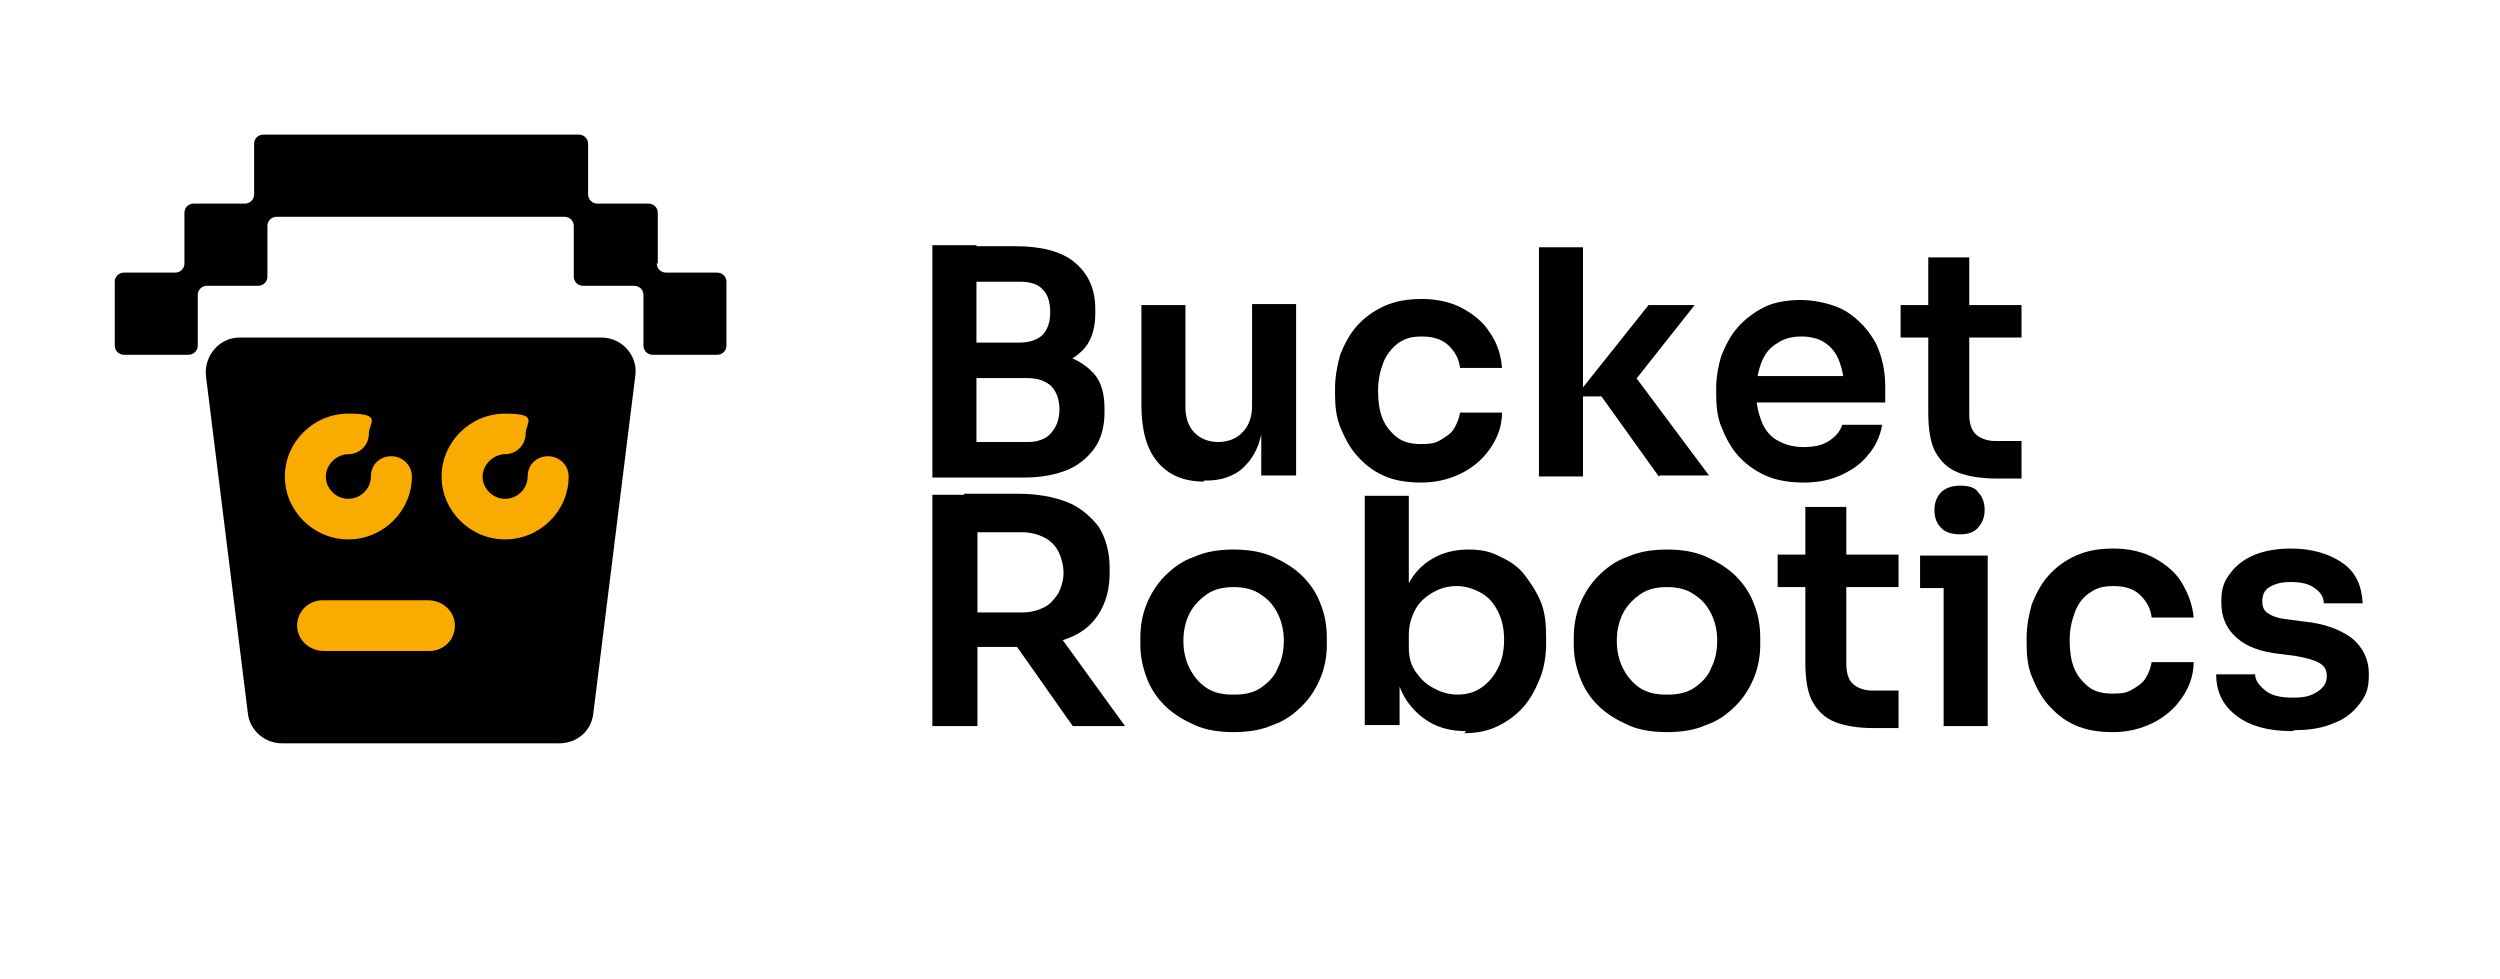
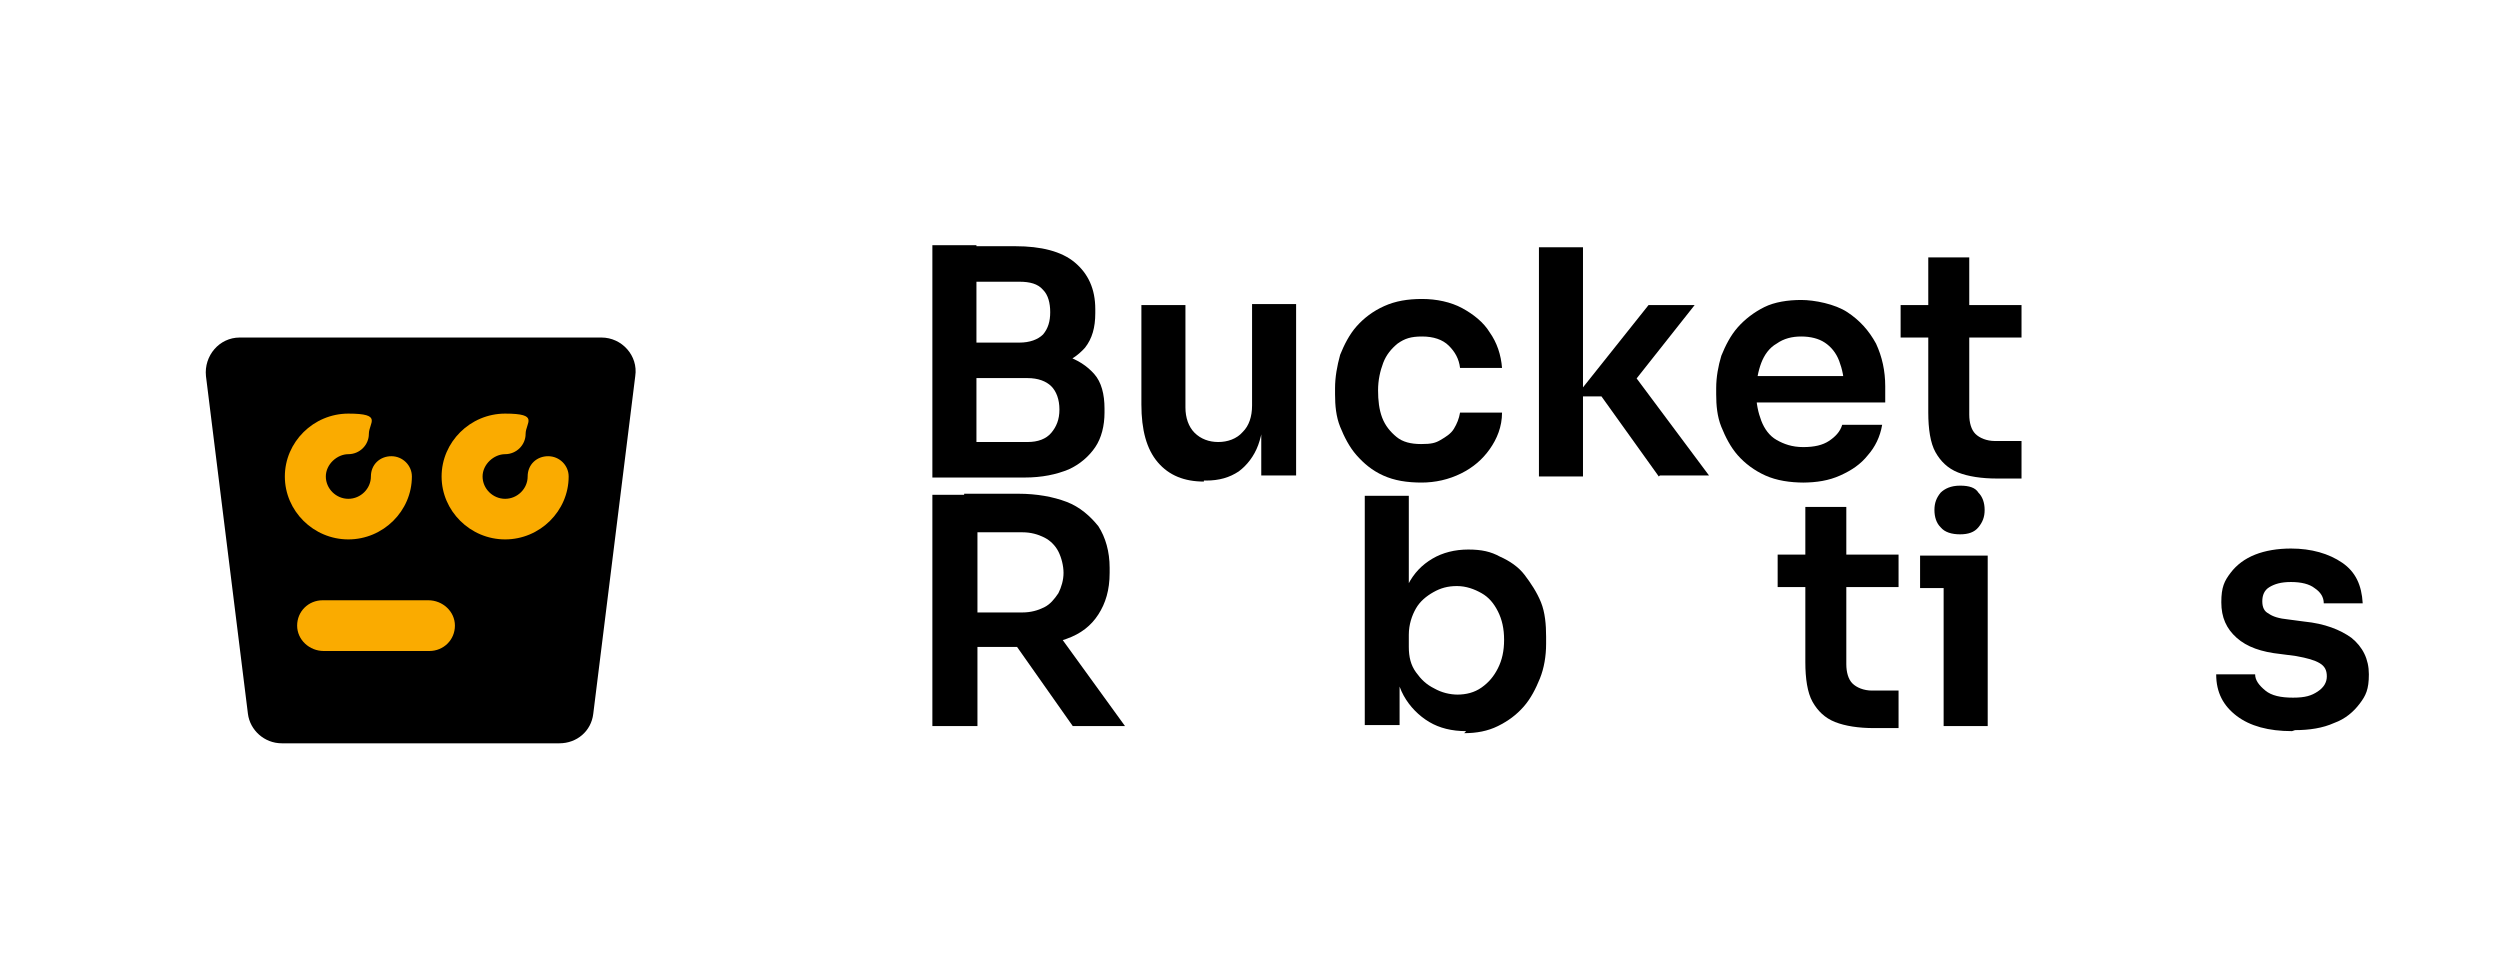
<svg xmlns="http://www.w3.org/2000/svg" width="97" height="38" viewBox="0 0 97 38" fill="none">
  <path d="M36.176 18.528V9.514H37.886V18.528H36.176ZM37.647 14.355V13.293H39.555C39.953 13.293 40.271 13.175 40.47 12.978C40.668 12.742 40.748 12.466 40.748 12.112C40.748 11.758 40.668 11.443 40.47 11.246C40.271 11.01 39.953 10.931 39.555 10.931H37.647V9.553H39.396C40.39 9.553 41.185 9.75 41.702 10.183C42.219 10.616 42.497 11.206 42.497 11.994V12.151C42.497 12.702 42.378 13.135 42.1 13.489C41.821 13.804 41.464 14.04 40.986 14.198C40.509 14.355 39.993 14.395 39.396 14.395H37.647V14.355ZM37.647 18.528V17.15H39.873C40.271 17.15 40.589 17.032 40.788 16.796C40.986 16.56 41.106 16.284 41.106 15.89C41.106 15.497 40.986 15.182 40.788 14.985C40.589 14.788 40.271 14.67 39.873 14.67H37.647V13.607H39.754C40.35 13.607 40.867 13.686 41.344 13.804C41.821 13.962 42.179 14.198 42.457 14.513C42.736 14.828 42.855 15.3 42.855 15.851V16.009C42.855 16.52 42.736 16.993 42.497 17.347C42.259 17.701 41.901 18.016 41.464 18.213C40.986 18.41 40.43 18.528 39.754 18.528H37.647Z" fill="black" />
  <path d="M46.711 18.685C45.956 18.685 45.359 18.449 44.922 17.937C44.485 17.425 44.286 16.678 44.286 15.694V11.836H45.995V15.812C45.995 16.205 46.115 16.56 46.353 16.796C46.592 17.032 46.91 17.15 47.268 17.15C47.625 17.15 47.983 17.032 48.222 16.756C48.46 16.52 48.58 16.166 48.58 15.733V11.797H50.289V18.449H48.937V15.615H49.056C49.056 16.284 48.977 16.835 48.818 17.268C48.659 17.701 48.381 18.055 48.063 18.291C47.705 18.528 47.307 18.646 46.791 18.646H46.711V18.685Z" fill="black" />
  <path d="M55.179 18.724C54.582 18.724 54.105 18.646 53.668 18.449C53.231 18.252 52.913 17.977 52.634 17.662C52.356 17.347 52.157 16.953 51.998 16.56C51.839 16.166 51.8 15.733 51.8 15.3V15.064C51.8 14.631 51.879 14.198 51.998 13.765C52.157 13.371 52.356 12.978 52.634 12.663C52.913 12.348 53.27 12.072 53.708 11.876C54.145 11.679 54.622 11.6 55.179 11.6C55.735 11.6 56.292 11.718 56.729 11.954C57.166 12.191 57.564 12.505 57.802 12.899C58.081 13.293 58.24 13.765 58.279 14.277H56.65C56.61 13.922 56.451 13.647 56.212 13.411C55.974 13.175 55.616 13.056 55.179 13.056C54.741 13.056 54.503 13.135 54.225 13.332C53.986 13.529 53.787 13.765 53.668 14.08C53.549 14.395 53.469 14.749 53.469 15.143C53.469 15.536 53.509 15.89 53.628 16.205C53.748 16.52 53.946 16.756 54.185 16.953C54.423 17.15 54.741 17.229 55.139 17.229C55.536 17.229 55.696 17.189 55.894 17.071C56.093 16.953 56.292 16.835 56.411 16.638C56.53 16.442 56.61 16.245 56.65 16.009H58.279C58.279 16.56 58.081 17.032 57.802 17.426C57.524 17.819 57.166 18.134 56.689 18.37C56.212 18.606 55.696 18.724 55.139 18.724H55.179Z" fill="black" />
  <path d="M59.711 18.488V9.593H61.42V18.488H59.711ZM64.362 18.488L62.136 15.379H61.142L63.964 11.836H65.753L63.169 15.103V14.237L66.31 18.449H64.402L64.362 18.488Z" fill="black" />
  <path d="M70.007 18.724C69.45 18.724 68.934 18.646 68.496 18.449C68.059 18.252 67.701 17.977 67.423 17.662C67.145 17.347 66.946 16.953 66.787 16.56C66.628 16.166 66.588 15.733 66.588 15.3V15.064C66.588 14.631 66.668 14.198 66.787 13.804C66.946 13.411 67.145 13.017 67.423 12.702C67.701 12.387 68.059 12.112 68.457 11.915C68.854 11.718 69.371 11.639 69.888 11.639C70.404 11.639 71.2 11.797 71.677 12.112C72.154 12.427 72.511 12.82 72.79 13.332C73.028 13.844 73.147 14.395 73.147 14.985V15.615H67.264V14.591H72.074L71.557 15.103C71.557 14.67 71.478 14.316 71.359 14.001C71.239 13.686 71.04 13.45 70.802 13.293C70.564 13.135 70.245 13.056 69.888 13.056C69.53 13.056 69.212 13.135 68.934 13.332C68.655 13.489 68.457 13.765 68.337 14.08C68.218 14.395 68.138 14.788 68.138 15.221C68.138 15.654 68.218 16.009 68.337 16.323C68.457 16.638 68.655 16.914 68.934 17.071C69.212 17.229 69.53 17.347 69.967 17.347C70.404 17.347 70.722 17.268 70.961 17.111C71.2 16.953 71.398 16.756 71.478 16.481H73.028C72.949 16.953 72.75 17.347 72.472 17.662C72.193 18.016 71.836 18.252 71.398 18.449C70.961 18.646 70.484 18.724 69.927 18.724H70.007Z" fill="black" />
  <path d="M73.744 13.096V11.836H78.435V13.096H73.744ZM77.481 18.567C76.884 18.567 76.368 18.488 75.97 18.331C75.573 18.173 75.294 17.898 75.096 17.544C74.897 17.189 74.817 16.638 74.817 16.009V9.986H76.407V16.087C76.407 16.402 76.487 16.678 76.646 16.835C76.805 16.993 77.083 17.111 77.401 17.111H78.435V18.567H77.481Z" fill="black" />
  <path d="M36.176 28.171V19.197H37.925V28.171H36.176ZM37.409 25.18V23.763H39.675C39.993 23.763 40.271 23.684 40.509 23.566C40.748 23.448 40.907 23.251 41.066 23.015C41.185 22.779 41.265 22.503 41.265 22.228C41.265 21.952 41.185 21.637 41.066 21.401C40.947 21.165 40.748 20.968 40.509 20.85C40.271 20.732 39.993 20.653 39.675 20.653H37.409V19.157H39.516C40.231 19.157 40.867 19.276 41.384 19.472C41.901 19.669 42.298 20.023 42.616 20.417C42.895 20.85 43.054 21.401 43.054 22.031V22.228C43.054 22.897 42.895 23.409 42.616 23.841C42.338 24.274 41.941 24.589 41.384 24.786C40.827 24.983 40.231 25.101 39.516 25.101H37.409V25.18ZM41.623 28.171L38.88 24.274H40.827L43.65 28.171H41.623Z" fill="black" />
-   <path d="M47.904 28.407C47.307 28.407 46.791 28.329 46.353 28.132C45.916 27.935 45.518 27.699 45.2 27.384C44.882 27.069 44.644 26.715 44.485 26.282C44.326 25.849 44.246 25.455 44.246 25.022V24.747C44.246 24.274 44.326 23.841 44.485 23.448C44.644 23.054 44.882 22.661 45.2 22.346C45.518 22.031 45.876 21.755 46.353 21.598C46.791 21.401 47.307 21.322 47.864 21.322C48.42 21.322 48.937 21.401 49.375 21.598C49.812 21.795 50.209 22.031 50.527 22.346C50.846 22.661 51.084 23.015 51.243 23.448C51.402 23.841 51.481 24.274 51.481 24.747V25.022C51.481 25.455 51.402 25.888 51.243 26.282C51.084 26.676 50.846 27.069 50.527 27.384C50.209 27.699 49.852 27.974 49.375 28.132C48.937 28.329 48.42 28.407 47.824 28.407H47.904ZM47.904 26.951C48.301 26.951 48.659 26.872 48.937 26.676C49.215 26.479 49.454 26.243 49.573 25.928C49.732 25.613 49.812 25.259 49.812 24.865C49.812 24.471 49.732 24.117 49.573 23.802C49.414 23.487 49.215 23.251 48.898 23.054C48.619 22.858 48.261 22.779 47.864 22.779C47.466 22.779 47.109 22.858 46.83 23.054C46.552 23.251 46.313 23.487 46.154 23.802C45.995 24.117 45.916 24.471 45.916 24.865C45.916 25.259 45.995 25.613 46.154 25.928C46.313 26.243 46.512 26.479 46.791 26.676C47.069 26.872 47.427 26.951 47.824 26.951H47.904Z" fill="black" />
  <path d="M56.888 28.368C56.331 28.368 55.855 28.25 55.457 28.014C55.059 27.778 54.702 27.423 54.463 26.991C54.225 26.558 54.105 26.006 54.066 25.377H54.304V28.132H52.953V19.236H54.662V23.684L54.225 24.393C54.225 23.723 54.384 23.133 54.622 22.7C54.861 22.228 55.179 21.913 55.576 21.677C55.974 21.441 56.451 21.322 56.968 21.322C57.484 21.322 57.842 21.401 58.2 21.598C58.558 21.755 58.916 21.991 59.154 22.306C59.393 22.621 59.631 22.976 59.79 23.369C59.949 23.763 59.989 24.235 59.989 24.707V24.983C59.989 25.455 59.909 25.928 59.75 26.321C59.591 26.715 59.393 27.108 59.114 27.423C58.836 27.738 58.518 27.974 58.12 28.171C57.723 28.368 57.286 28.447 56.809 28.447L56.888 28.368ZM56.53 26.951C56.888 26.951 57.206 26.872 57.484 26.676C57.763 26.479 57.962 26.243 58.12 25.928C58.279 25.613 58.359 25.259 58.359 24.826C58.359 24.393 58.279 24.038 58.12 23.723C57.962 23.409 57.763 23.172 57.484 23.015C57.206 22.858 56.888 22.739 56.53 22.739C56.172 22.739 55.894 22.818 55.616 22.976C55.338 23.133 55.099 23.33 54.94 23.605C54.781 23.881 54.662 24.235 54.662 24.629V25.101C54.662 25.495 54.741 25.81 54.94 26.085C55.139 26.361 55.338 26.558 55.656 26.715C55.934 26.872 56.252 26.951 56.57 26.951H56.53Z" fill="black" />
-   <path d="M64.72 28.407C64.123 28.407 63.606 28.329 63.169 28.132C62.732 27.935 62.334 27.699 62.016 27.384C61.698 27.069 61.46 26.715 61.301 26.282C61.142 25.849 61.062 25.455 61.062 25.022V24.747C61.062 24.274 61.142 23.841 61.301 23.448C61.46 23.054 61.698 22.661 62.016 22.346C62.334 22.031 62.692 21.755 63.169 21.598C63.606 21.401 64.123 21.322 64.68 21.322C65.236 21.322 65.753 21.401 66.191 21.598C66.628 21.795 67.025 22.031 67.343 22.346C67.661 22.661 67.9 23.015 68.059 23.448C68.218 23.841 68.297 24.274 68.297 24.747V25.022C68.297 25.455 68.218 25.888 68.059 26.282C67.9 26.676 67.661 27.069 67.343 27.384C67.025 27.699 66.668 27.974 66.191 28.132C65.753 28.329 65.236 28.407 64.64 28.407H64.72ZM64.72 26.951C65.117 26.951 65.475 26.872 65.753 26.676C66.031 26.479 66.27 26.243 66.389 25.928C66.548 25.613 66.628 25.259 66.628 24.865C66.628 24.471 66.548 24.117 66.389 23.802C66.23 23.487 66.031 23.251 65.713 23.054C65.435 22.858 65.077 22.779 64.68 22.779C64.282 22.779 63.925 22.858 63.646 23.054C63.368 23.251 63.13 23.487 62.97 23.802C62.811 24.117 62.732 24.471 62.732 24.865C62.732 25.259 62.811 25.613 62.97 25.928C63.13 26.243 63.328 26.479 63.606 26.676C63.885 26.872 64.243 26.951 64.64 26.951H64.72Z" fill="black" />
  <path d="M68.973 22.779V21.519H73.664V22.779H68.973ZM72.71 28.25C72.114 28.25 71.597 28.171 71.2 28.014C70.802 27.856 70.524 27.581 70.325 27.227C70.126 26.872 70.047 26.321 70.047 25.692V19.669H71.637V25.77C71.637 26.085 71.716 26.361 71.875 26.518C72.034 26.676 72.313 26.794 72.631 26.794H73.664V28.25H72.71Z" fill="black" />
  <path d="M74.499 22.818V21.558H77.123V22.818H74.499ZM76.05 20.732C75.731 20.732 75.453 20.653 75.294 20.456C75.135 20.299 75.056 20.063 75.056 19.787C75.056 19.512 75.135 19.315 75.294 19.118C75.453 18.961 75.692 18.843 76.05 18.843C76.407 18.843 76.646 18.921 76.765 19.118C76.924 19.276 77.004 19.512 77.004 19.787C77.004 20.063 76.924 20.26 76.765 20.456C76.606 20.653 76.368 20.732 76.05 20.732ZM75.413 28.171V21.558H77.123V28.171H75.413Z" fill="black" />
-   <path d="M82.013 28.407C81.416 28.407 80.939 28.329 80.502 28.132C80.065 27.935 79.747 27.66 79.468 27.345C79.19 27.03 78.991 26.636 78.832 26.243C78.673 25.849 78.633 25.416 78.633 24.983V24.747C78.633 24.314 78.713 23.881 78.832 23.448C78.991 23.054 79.19 22.661 79.468 22.346C79.747 22.031 80.105 21.755 80.542 21.559C80.979 21.362 81.456 21.283 82.013 21.283C82.569 21.283 83.126 21.401 83.563 21.637C84 21.873 84.398 22.188 84.636 22.582C84.875 22.976 85.074 23.448 85.114 23.96H83.484C83.444 23.605 83.285 23.33 83.046 23.094C82.808 22.858 82.45 22.739 82.013 22.739C81.575 22.739 81.337 22.818 81.058 23.015C80.78 23.212 80.621 23.448 80.502 23.763C80.383 24.078 80.303 24.432 80.303 24.826C80.303 25.219 80.343 25.573 80.462 25.888C80.582 26.203 80.78 26.439 81.019 26.636C81.257 26.833 81.575 26.912 81.973 26.912C82.37 26.912 82.529 26.872 82.728 26.754C82.927 26.636 83.126 26.518 83.245 26.321C83.364 26.125 83.444 25.928 83.484 25.692H85.114C85.114 26.243 84.915 26.715 84.636 27.109C84.358 27.502 84 27.817 83.523 28.053C83.046 28.289 82.529 28.407 81.973 28.407H82.013Z" fill="black" />
  <path d="M88.93 28.368C88.016 28.368 87.3 28.171 86.783 27.778C86.266 27.384 85.988 26.872 85.988 26.164H87.499C87.499 26.4 87.658 26.597 87.896 26.794C88.135 26.991 88.493 27.069 88.97 27.069C89.447 27.069 89.685 26.991 89.924 26.833C90.162 26.676 90.281 26.479 90.281 26.243C90.281 26.006 90.202 25.849 90.003 25.731C89.805 25.613 89.526 25.534 89.089 25.455L88.493 25.377C87.737 25.298 87.181 25.101 86.783 24.747C86.386 24.393 86.187 23.96 86.187 23.369C86.187 22.779 86.306 22.543 86.545 22.228C86.783 21.913 87.101 21.677 87.499 21.519C87.896 21.362 88.373 21.283 88.89 21.283C89.685 21.283 90.361 21.48 90.878 21.834C91.395 22.188 91.633 22.7 91.673 23.409H90.162C90.162 23.172 90.043 22.976 89.805 22.818C89.606 22.661 89.288 22.582 88.89 22.582C88.493 22.582 88.254 22.661 88.055 22.779C87.856 22.897 87.777 23.094 87.777 23.33C87.777 23.566 87.856 23.724 88.016 23.802C88.175 23.92 88.413 23.999 88.811 24.038L89.407 24.117C90.202 24.196 90.798 24.432 91.236 24.747C91.673 25.101 91.912 25.573 91.912 26.164C91.912 26.754 91.792 26.991 91.554 27.305C91.315 27.62 90.997 27.896 90.56 28.053C90.123 28.25 89.606 28.329 89.049 28.329L88.93 28.368Z" fill="black" />
  <path d="M21.666 28.84H10.932C10.257 28.84 9.7 28.329 9.62 27.699L7.991 14.591C7.911 13.804 8.507 13.096 9.302 13.096H23.336C24.131 13.096 24.767 13.804 24.648 14.591L23.018 27.699C22.938 28.368 22.382 28.84 21.706 28.84H21.666Z" fill="black" />
-   <path d="M25.522 10.222V8.254C25.522 8.057 25.363 7.9 25.164 7.9H23.177C22.978 7.9 22.819 7.743 22.819 7.546V5.578C22.819 5.381 22.66 5.223 22.461 5.223H10.217C10.018 5.223 9.859 5.381 9.859 5.578V7.546C9.859 7.743 9.7 7.9 9.501 7.9H7.514C7.315 7.9 7.156 8.057 7.156 8.254V10.222C7.156 10.419 6.997 10.577 6.798 10.577H4.81C4.611 10.577 4.452 10.734 4.452 10.931V13.411C4.452 13.607 4.611 13.765 4.81 13.765H7.315C7.514 13.765 7.673 13.607 7.673 13.411V11.443C7.673 11.246 7.832 11.088 8.03 11.088H10.018C10.217 11.088 10.376 10.931 10.376 10.734V8.766C10.376 8.569 10.535 8.412 10.734 8.412H21.904C22.103 8.412 22.262 8.569 22.262 8.766V10.734C22.262 10.931 22.421 11.088 22.62 11.088H24.608C24.806 11.088 24.966 11.246 24.966 11.443V13.411C24.966 13.607 25.125 13.765 25.323 13.765H27.828C28.027 13.765 28.186 13.607 28.186 13.411V10.931C28.186 10.734 28.027 10.577 27.828 10.577H25.84C25.641 10.577 25.482 10.419 25.482 10.222H25.522Z" fill="black" />
  <path d="M16.617 23.29H12.523C11.966 23.29 11.529 23.723 11.529 24.274C11.529 24.826 12.006 25.259 12.562 25.259H16.657C17.213 25.259 17.651 24.826 17.651 24.274C17.651 23.723 17.174 23.29 16.617 23.29Z" fill="#FAAB00" />
  <path d="M19.599 20.929C18.247 20.929 17.134 19.827 17.134 18.488C17.134 17.15 18.247 16.048 19.599 16.048C20.95 16.048 20.394 16.402 20.394 16.835C20.394 17.268 20.036 17.622 19.599 17.622C19.162 17.622 18.724 18.016 18.724 18.488C18.724 18.961 19.122 19.354 19.599 19.354C20.076 19.354 20.473 18.961 20.473 18.488C20.473 18.016 20.831 17.701 21.268 17.701C21.706 17.701 22.064 18.055 22.064 18.488C22.064 19.827 20.95 20.929 19.599 20.929Z" fill="#FAAB00" />
  <path d="M13.516 20.929C12.165 20.929 11.052 19.827 11.052 18.488C11.052 17.15 12.165 16.048 13.516 16.048C14.868 16.048 14.312 16.402 14.312 16.835C14.312 17.268 13.954 17.622 13.516 17.622C13.079 17.622 12.642 18.016 12.642 18.488C12.642 18.961 13.039 19.354 13.516 19.354C13.993 19.354 14.391 18.961 14.391 18.488C14.391 18.016 14.749 17.701 15.186 17.701C15.623 17.701 15.981 18.055 15.981 18.488C15.981 19.827 14.868 20.929 13.516 20.929Z" fill="#FAAB00" />
</svg>